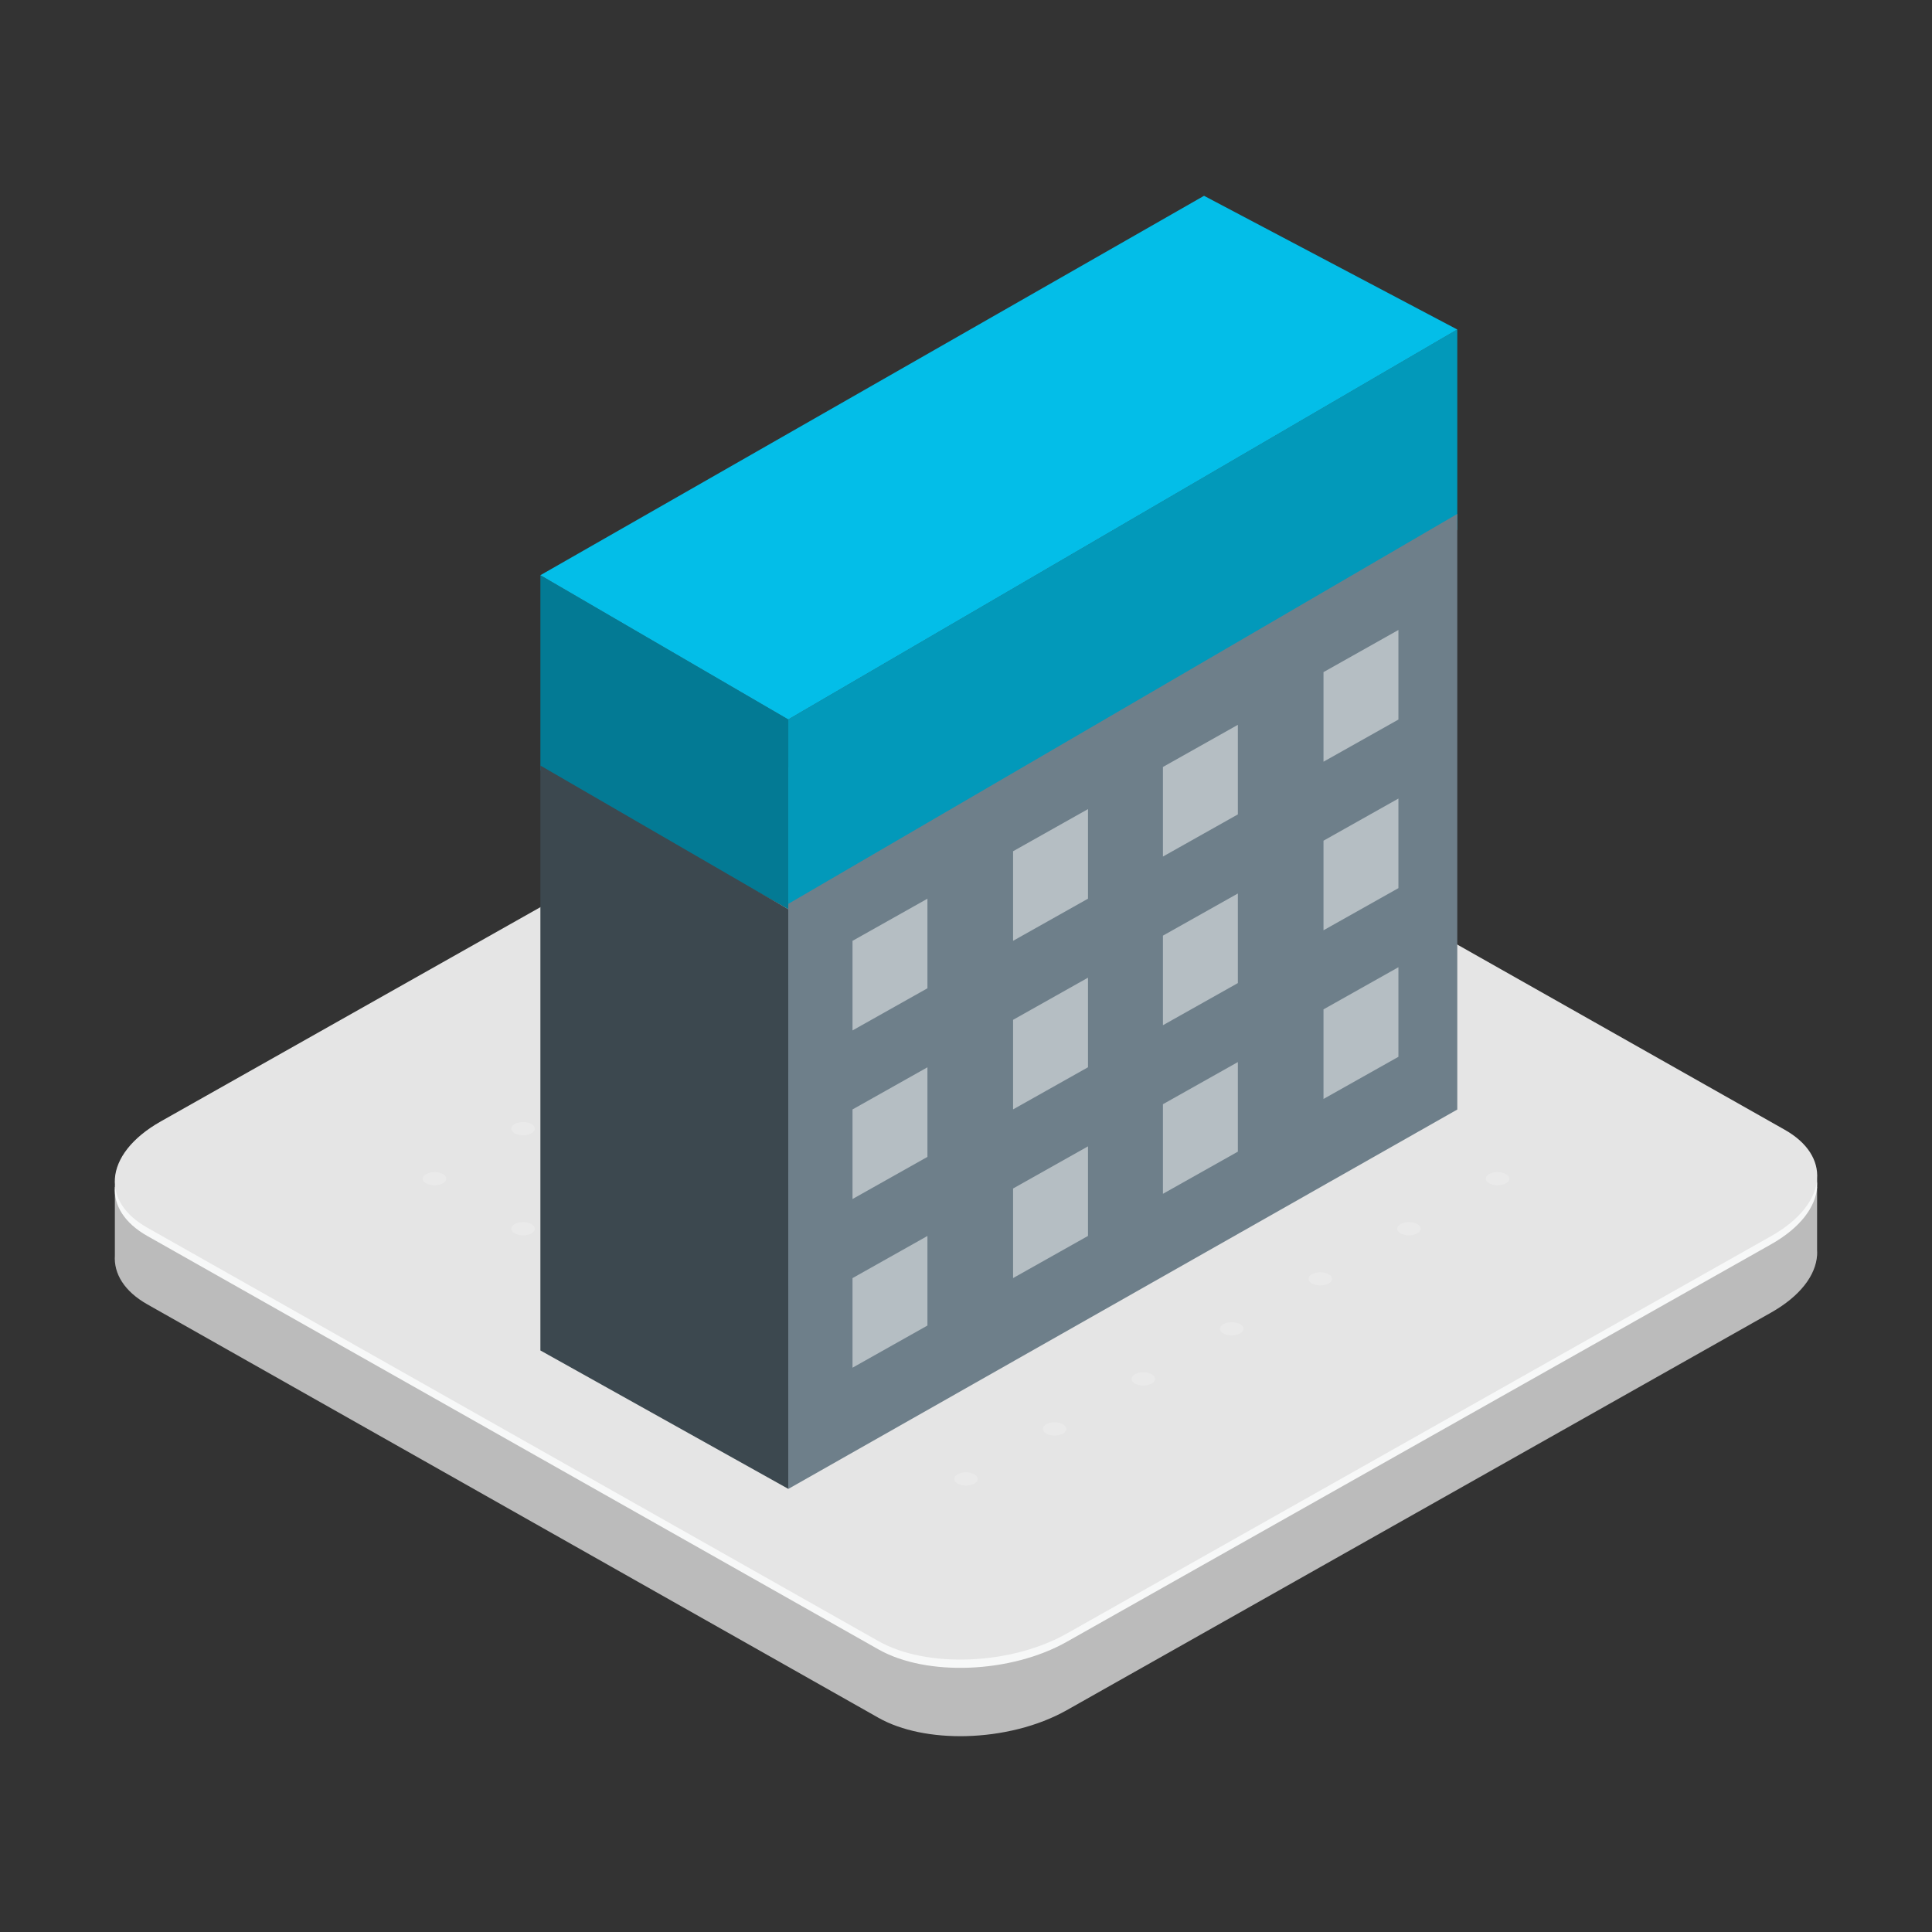
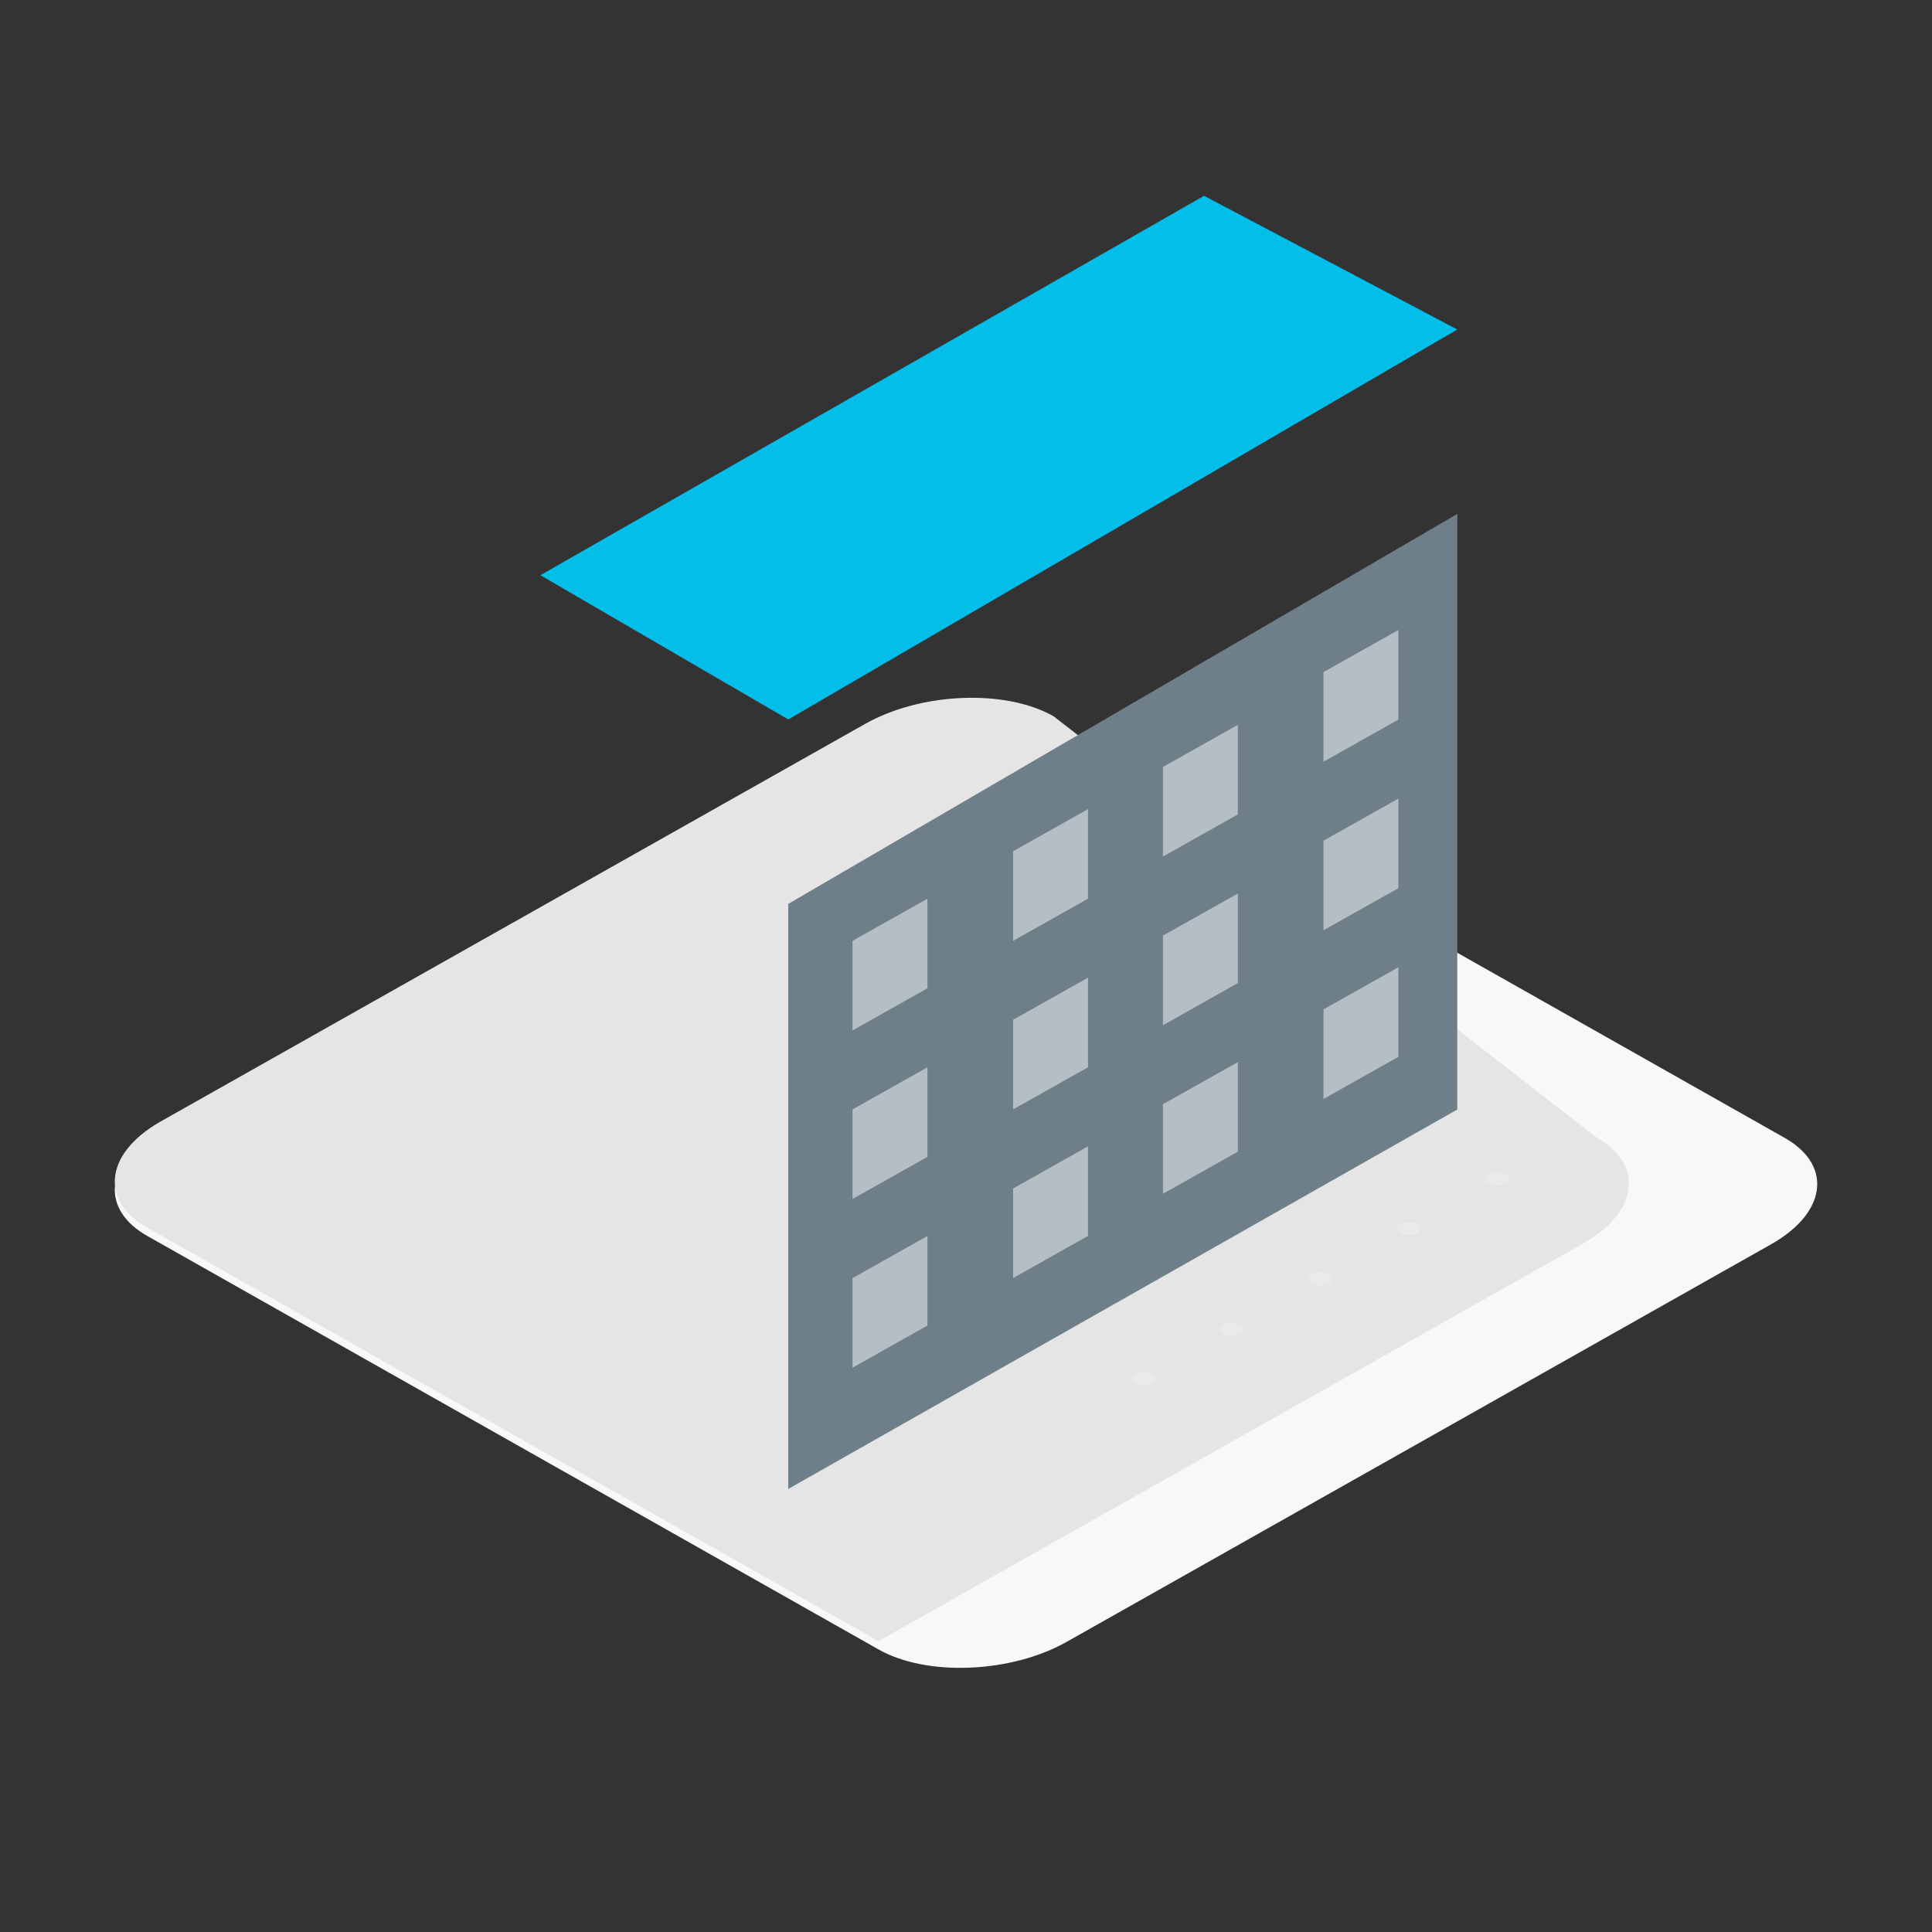
<svg xmlns="http://www.w3.org/2000/svg" class="icon" viewBox="0 0 1024 1024" width="2000" height="2000">
  <rect x="0" y="0" width="1024" height="1024" fill="#333333" stroke="none" />
-   <path d="M60.88 665.36v-36.21l151.49 72.03 246.27-138.99c29.55-16.74 74.25-18.47 99.82-4.01l252.96 143.06 151.68-72.12v33.48c0.06 0.89 0.06 1.79 0 2.69-0.71 10.63-8.94 21.68-24.38 30.4L565.39 906.44c-15.33 8.65-34.73 13.28-53.42 13.74-17.35 0.41-34.09-2.77-46.39-9.73L78.08 691.33c-12.21-6.9-17.84-16.26-17.2-25.97z" fill="#BBBBBB" />
  <path d="M78.08 655.09l387.51 219.12c25.57 14.51 70.27 12.66 99.82-4.02l373.33-210.7c15.44-8.72 23.68-19.78 24.38-30.4 0.65-9.72-4.97-19.08-17.19-25.99L558.41 383.98c-25.57-14.51-70.27-12.68-99.82 4.01L85.27 598.7c-15.44 8.72-23.68 19.77-24.38 30.4-0.66 9.71 4.97 19.08 17.19 25.99z" fill="#F7F8F8" />
-   <path d="M78.08 650.7l387.51 219.12c25.57 14.51 70.27 12.68 99.82-4l373.32-210.65c15.44-8.72 23.68-19.76 24.38-30.4 0.65-9.71-4.97-19.08-17.19-25.99L558.41 379.63c-25.57-14.51-70.27-12.66-99.82 4.02L85.27 594.34c-15.44 8.72-23.68 19.78-24.38 30.4-0.66 9.72 4.97 19.09 17.19 25.96z" fill="#E5E5E5" />
+   <path d="M78.08 650.7l387.51 219.12l373.32-210.65c15.44-8.72 23.68-19.76 24.38-30.4 0.65-9.71-4.97-19.08-17.19-25.99L558.41 379.63c-25.57-14.51-70.27-12.66-99.82 4.02L85.27 594.34c-15.44 8.72-23.68 19.78-24.38 30.4-0.66 9.72 4.97 19.09 17.19 25.96z" fill="#E5E5E5" />
  <path d="M789.33 622.25c-2.42 1.37-2.42 3.58 0 4.95a9.916 9.916 0 0 0 8.76 0c2.43-1.37 2.43-3.58 0-4.95a9.916 9.916 0 0 0-8.76 0zM742.38 595.74c-2.42 1.36-2.42 3.58 0 4.94 1.36 0.68 2.86 1.03 4.38 1.03s3.03-0.35 4.38-1.03c2.42-1.36 2.42-3.58 0-4.94a9.791 9.791 0 0 0-4.38-1.03c-1.52 0-3.03 0.35-4.38 1.03zM695.41 569.2c-2.43 1.36-2.43 3.58 0 4.94 1.36 0.68 2.86 1.03 4.38 1.03s3.02-0.35 4.38-1.03c2.42-1.36 2.42-3.58 0-4.94a9.791 9.791 0 0 0-4.38-1.03c-1.53 0-3.02 0.35-4.38 1.03zM648.49 542.69c-2.42 1.37-2.42 3.58 0 4.96a9.916 9.916 0 0 0 8.76 0c2.43-1.37 2.43-3.58 0-4.96a9.916 9.916 0 0 0-8.76 0zM742.38 648.77c-2.42 1.37-2.42 3.58 0 4.96a9.916 9.916 0 0 0 8.76 0c2.42-1.37 2.42-3.58 0-4.96a9.916 9.916 0 0 0-8.76 0zM695.41 622.25c-2.43 1.37-2.43 3.59 0 4.95 1.36 0.68 2.86 1.03 4.38 1.03s3.02-0.35 4.38-1.03c2.42-1.36 2.42-3.58 0-4.95a9.916 9.916 0 0 0-8.76 0zM648.49 595.74c-2.42 1.36-2.42 3.58 0 4.94 1.36 0.68 2.86 1.03 4.38 1.03s3.02-0.35 4.38-1.03c2.43-1.36 2.43-3.58 0-4.94a9.791 9.791 0 0 0-4.38-1.03c-1.53 0-3.03 0.35-4.38 1.03zM601.58 569.2c-2.42 1.36-2.42 3.58 0 4.95a9.916 9.916 0 0 0 8.76 0c2.42-1.37 2.42-3.59 0-4.95a9.791 9.791 0 0 0-4.38-1.03c-1.52 0-3.03 0.35-4.38 1.03zM695.4 675.34c-2.42 1.36-2.42 3.58 0 4.95a9.916 9.916 0 0 0 8.76 0c2.42-1.37 2.42-3.59 0-4.95a9.791 9.791 0 0 0-4.38-1.03c-1.52 0-3.02 0.35-4.38 1.03zM648.49 648.77c-2.42 1.37-2.42 3.58 0 4.96a9.916 9.916 0 0 0 8.76 0c2.42-1.37 2.42-3.58 0-4.96a9.916 9.916 0 0 0-8.76 0zM601.58 622.25c-2.42 1.37-2.42 3.59 0 4.95 1.36 0.68 2.86 1.03 4.38 1.03s3.03-0.35 4.38-1.03c2.42-1.36 2.42-3.58 0-4.95a9.916 9.916 0 0 0-8.76 0zM554.59 595.74c-2.43 1.36-2.43 3.58 0 4.94 1.36 0.68 2.86 1.03 4.38 1.03s3.02-0.35 4.38-1.03c2.42-1.36 2.42-3.58 0-4.94a9.791 9.791 0 0 0-4.38-1.03c-1.53 0-3.03 0.35-4.38 1.03zM648.48 701.82c-2.43 1.36-2.43 3.58 0 4.94 1.36 0.68 2.86 1.03 4.38 1.03s3.02-0.35 4.38-1.03c2.42-1.36 2.42-3.58 0-4.94a9.791 9.791 0 0 0-4.38-1.03c-1.53 0-3.03 0.35-4.38 1.03zM601.56 680.26a9.916 9.916 0 0 0 8.76 0c2.43-1.37 2.43-3.58 0-4.95-2.43-1.38-11.23 3.57-8.76 4.95zM554.58 648.77c-2.42 1.37-2.42 3.58 0 4.96a9.916 9.916 0 0 0 8.76 0c2.42-1.37 2.42-3.58 0-4.96a9.916 9.916 0 0 0-8.76 0zM507.62 622.26c-2.42 1.36-2.42 3.58 0 4.94 1.36 0.68 2.86 1.03 4.38 1.03s3.02-0.35 4.38-1.03c2.42-1.36 2.42-3.58 0-4.94a9.791 9.791 0 0 0-4.38-1.03c-1.52 0-3.02 0.35-4.38 1.03zM601.58 728.38c-2.42 1.36-2.42 3.58 0 4.94 1.36 0.68 2.86 1.03 4.38 1.03s3.02-0.35 4.38-1.03c2.43-1.36 2.43-3.58 0-4.94a9.791 9.791 0 0 0-4.38-1.03c-1.53 0-3.03 0.35-4.38 1.03zM554.58 701.82c-2.42 1.36-2.42 3.58 0 4.94 1.36 0.68 2.86 1.03 4.38 1.03s3.03-0.35 4.38-1.03c2.42-1.36 2.42-3.58 0-4.94a9.791 9.791 0 0 0-4.38-1.03c-1.52 0-3.02 0.35-4.38 1.03zM507.61 675.33c-2.43 1.37-2.43 3.58 0 4.95a9.916 9.916 0 0 0 8.76 0c2.42-1.37 2.42-3.58 0-4.95a9.916 9.916 0 0 0-8.76 0zM460.69 648.77c-2.42 1.37-2.42 3.58 0 4.96 1.36 0.68 2.86 1.03 4.38 1.03s3.02-0.35 4.38-1.03c2.43-1.37 2.43-3.58 0-4.96a9.916 9.916 0 0 0-8.76 0z" fill="#FFFFFF" opacity=".2" />
-   <path d="M460.69 648.77c-2.42 1.37-2.42 3.58 0 4.96 1.36 0.68 2.86 1.03 4.38 1.03s3.02-0.35 4.38-1.03c2.43-1.37 2.43-3.58 0-4.96a9.916 9.916 0 0 0-8.76 0zM601.58 516.13c-2.42 1.37-2.42 3.59 0 4.95 1.36 0.68 2.86 1.03 4.38 1.03s3.03-0.35 4.38-1.03c2.42-1.36 2.42-3.58 0-4.95a9.916 9.916 0 0 0-8.76 0zM554.58 489.66c-2.42 1.36-2.42 3.58 0 4.94 1.36 0.68 2.86 1.03 4.38 1.03s3.02-0.35 4.38-1.03c2.42-1.36 2.42-3.58 0-4.94a9.791 9.791 0 0 0-4.38-1.03c-1.52 0-3.03 0.35-4.38 1.03zM507.62 463.12c-2.42 1.36-2.42 3.58 0 4.95a9.916 9.916 0 0 0 8.76 0c2.42-1.37 2.42-3.59 0-4.95a9.791 9.791 0 0 0-4.38-1.03c-1.52 0-3.02 0.35-4.38 1.03zM554.59 542.69c-2.43 1.37-2.43 3.58 0 4.96a9.916 9.916 0 0 0 8.76 0c2.42-1.37 2.42-3.58 0-4.96a9.916 9.916 0 0 0-8.76 0zM507.62 516.13c-2.42 1.37-2.42 3.59 0 4.95 1.36 0.68 2.86 1.03 4.38 1.03s3.02-0.35 4.38-1.03c2.43-1.36 2.43-3.58 0-4.95a9.916 9.916 0 0 0-8.76 0zM460.69 489.66c-2.42 1.36-2.42 3.58 0 4.94 1.36 0.68 2.86 1.03 4.39 1.03 1.52 0 3.03-0.35 4.38-1.03 2.42-1.36 2.42-3.58 0-4.94a9.791 9.791 0 0 0-4.38-1.03c-1.53 0-3.03 0.35-4.39 1.03zM507.62 569.2c-2.42 1.36-2.42 3.58 0 4.95a9.916 9.916 0 0 0 8.76 0c2.43-1.37 2.43-3.59 0-4.95a9.791 9.791 0 0 0-4.38-1.03c-1.52 0-3.02 0.35-4.38 1.03zM460.69 542.69c-2.42 1.37-2.42 3.58 0 4.96a9.927 9.927 0 0 0 8.77 0c2.42-1.37 2.42-3.58 0-4.96-1.36-0.67-2.86-1.02-4.38-1.02s-3.03 0.35-4.39 1.02zM413.74 516.13c-2.43 1.37-2.43 3.59 0 4.95 1.36 0.68 2.86 1.03 4.38 1.03s3.02-0.35 4.38-1.03c2.42-1.36 2.42-3.58 0-4.95a9.916 9.916 0 0 0-8.76 0zM460.69 595.74c-2.42 1.36-2.42 3.58 0 4.94 1.36 0.68 2.86 1.03 4.39 1.03 1.52 0 3.03-0.35 4.38-1.03 2.42-1.36 2.42-3.58 0-4.94a9.791 9.791 0 0 0-4.38-1.03c-1.53 0-3.03 0.35-4.39 1.03zM413.74 569.23c-2.42 1.37-2.42 3.58 0 4.95a9.916 9.916 0 0 0 8.76 0c2.42-1.37 2.42-3.58 0-4.95a9.916 9.916 0 0 0-8.76 0zM366.76 542.69c-2.42 1.37-2.42 3.58 0 4.96a9.916 9.916 0 0 0 8.76 0c2.43-1.37 2.43-3.58 0-4.96a9.916 9.916 0 0 0-8.76 0zM413.74 622.26c-2.42 1.36-2.42 3.58 0 4.94 1.36 0.68 2.86 1.03 4.38 1.03 1.53 0 3.03-0.35 4.38-1.03 2.42-1.36 2.42-3.58 0-4.94a9.791 9.791 0 0 0-4.38-1.03c-1.52 0-3.03 0.35-4.38 1.03zM366.76 595.74c-2.42 1.36-2.42 3.58 0 4.96a9.916 9.916 0 0 0 8.76 0c2.42-1.37 2.42-3.59 0-4.96a9.791 9.791 0 0 0-4.38-1.03c-1.52 0-3.02 0.35-4.38 1.03zM319.89 569.23c-2.42 1.37-2.42 3.58 0 4.95 1.36 0.67 2.86 1.02 4.38 1.02s3.03-0.35 4.39-1.02c2.42-1.37 2.42-3.58 0-4.95a9.927 9.927 0 0 0-8.77 0zM554.58 754.89c-2.42 1.37-2.42 3.59 0 4.95 1.36 0.68 2.86 1.03 4.38 1.03s3.03-0.35 4.38-1.03c2.42-1.36 2.42-3.58 0-4.95a9.916 9.916 0 0 0-8.76 0zM507.61 728.38c-2.43 1.36-2.43 3.58 0 4.94 1.36 0.68 2.86 1.03 4.38 1.03s3.02-0.35 4.38-1.03c2.42-1.36 2.42-3.58 0-4.94a9.791 9.791 0 0 0-4.38-1.03c-1.52 0-3.02 0.35-4.38 1.03zM460.69 701.82c-2.42 1.36-2.42 3.58 0 4.96a9.916 9.916 0 0 0 8.76 0c2.43-1.37 2.43-3.59 0-4.96-1.36-0.68-2.86-1.03-4.38-1.03s-3.02 0.35-4.38 1.03zM413.74 675.33c-2.42 1.37-2.42 3.58 0 4.95a9.916 9.916 0 0 0 8.76 0c2.42-1.37 2.42-3.58 0-4.95a9.916 9.916 0 0 0-8.76 0zM507.6 781.41c-2.42 1.37-2.42 3.58 0 4.95a9.927 9.927 0 0 0 8.77 0c2.42-1.37 2.42-3.58 0-4.95a9.916 9.916 0 0 0-4.38-1.02c-1.52 0-3.03 0.34-4.39 1.02zM460.69 754.89c-2.42 1.37-2.42 3.59 0 4.95 1.36 0.68 2.86 1.03 4.38 1.03s3.02-0.35 4.38-1.03c2.42-1.36 2.42-3.58 0-4.95a9.916 9.916 0 0 0-8.76 0zM413.74 728.38c-2.42 1.36-2.42 3.58 0 4.94 1.36 0.68 2.86 1.03 4.38 1.03 1.53 0 3.03-0.35 4.38-1.03 2.42-1.36 2.42-3.58 0-4.94a9.791 9.791 0 0 0-4.38-1.03c-1.52 0-3.03 0.35-4.38 1.03zM366.75 701.82c-2.43 1.36-2.43 3.58 0 4.95a9.916 9.916 0 0 0 8.76 0c2.42-1.37 2.42-3.59 0-4.95a9.791 9.791 0 0 0-4.38-1.03c-1.52 0-3.02 0.35-4.38 1.03zM366.75 648.77c-2.43 1.37-2.43 3.59 0 4.96 1.36 0.68 2.86 1.03 4.38 1.03s3.02-0.35 4.38-1.03c2.42-1.36 2.42-3.58 0-4.96a9.916 9.916 0 0 0-8.76 0zM319.89 622.26c-2.42 1.36-2.42 3.58 0 4.94 1.36 0.68 2.86 1.03 4.38 1.03s3.02-0.35 4.38-1.03c2.43-1.36 2.43-3.58 0-4.94-1.36-0.68-2.86-1.03-4.38-1.03s-3.02 0.35-4.38 1.03zM272.87 595.74c-2.42 1.36-2.42 3.58 0 4.96a9.927 9.927 0 0 0 8.77 0c2.42-1.37 2.42-3.59 0-4.96a9.791 9.791 0 0 0-4.38-1.03c-1.53 0-3.03 0.35-4.39 1.03zM319.89 675.33c-2.42 1.37-2.42 3.58 0 4.95a9.916 9.916 0 0 0 8.76 0c2.43-1.37 2.43-3.58 0-4.95a9.916 9.916 0 0 0-8.76 0zM272.87 648.77c-2.42 1.37-2.42 3.59 0 4.96 1.36 0.68 2.86 1.03 4.39 1.03 1.52 0 3.03-0.35 4.38-1.03 2.42-1.36 2.42-3.58 0-4.96-1.36-0.67-2.86-1.02-4.38-1.02s-3.03 0.35-4.39 1.02zM225.93 622.26c-2.43 1.36-2.43 3.58 0 4.94 1.36 0.68 2.86 1.03 4.38 1.03s3.02-0.35 4.38-1.03c2.42-1.36 2.42-3.58 0-4.94a9.791 9.791 0 0 0-4.38-1.03c-1.53 0-3.03 0.35-4.38 1.03z" fill="#FFFFFF" opacity=".2" />
-   <path d="M772.38 174.63L417.8 381.31v100.55l354.59-201.09V174.63z" fill="#0299BA" />
  <path d="M772.38 272.4L417.8 479.08v310.09l354.59-201.09V272.4z" fill="#6E7F8A" />
-   <path d="M286.42 408.22V304.88l131.38 76.45v100.55l-131.38-73.66z" fill="#037A94" />
  <path d="M638.17 103.78L286.42 304.87l131.38 76.46 354.59-206.68-134.22-70.87z" fill="#03BEE8" />
-   <path d="M286.42 715.77V405.76L417.8 481.9v307.22l-131.38-73.35z" fill="#3C484F" />
  <path d="M491.56 476.33l-39.71 22.34v47.48l39.71-22.34v-47.48zM491.56 565.69l-39.71 22.34v47.48l39.71-22.34v-47.48zM491.56 655.09l-39.71 22.34v47.48l39.71-22.34v-47.48zM576.66 428.84l-39.71 22.34v47.48l39.71-22.34v-47.48zM576.66 518.19l-39.71 22.34v47.48l39.71-22.34v-47.48zM576.66 607.59l-39.71 22.34v47.48l39.71-22.34v-47.48zM656.09 384.17l-39.71 22.34v47.48l39.71-22.34v-47.48zM656.09 473.57l-39.71 22.34v47.48l39.71-22.34v-47.48zM656.09 562.92l-39.71 22.34v47.48l39.71-22.34v-47.48zM741.19 333.9l-39.71 22.34v47.48l39.71-22.34V333.9zM741.19 423.25l-39.71 22.34v47.48l39.71-22.34v-47.48zM741.19 512.65l-39.71 22.34v47.48l39.71-22.34v-47.48z" fill="#FFFFFF" fill-opacity=".49" />
</svg>